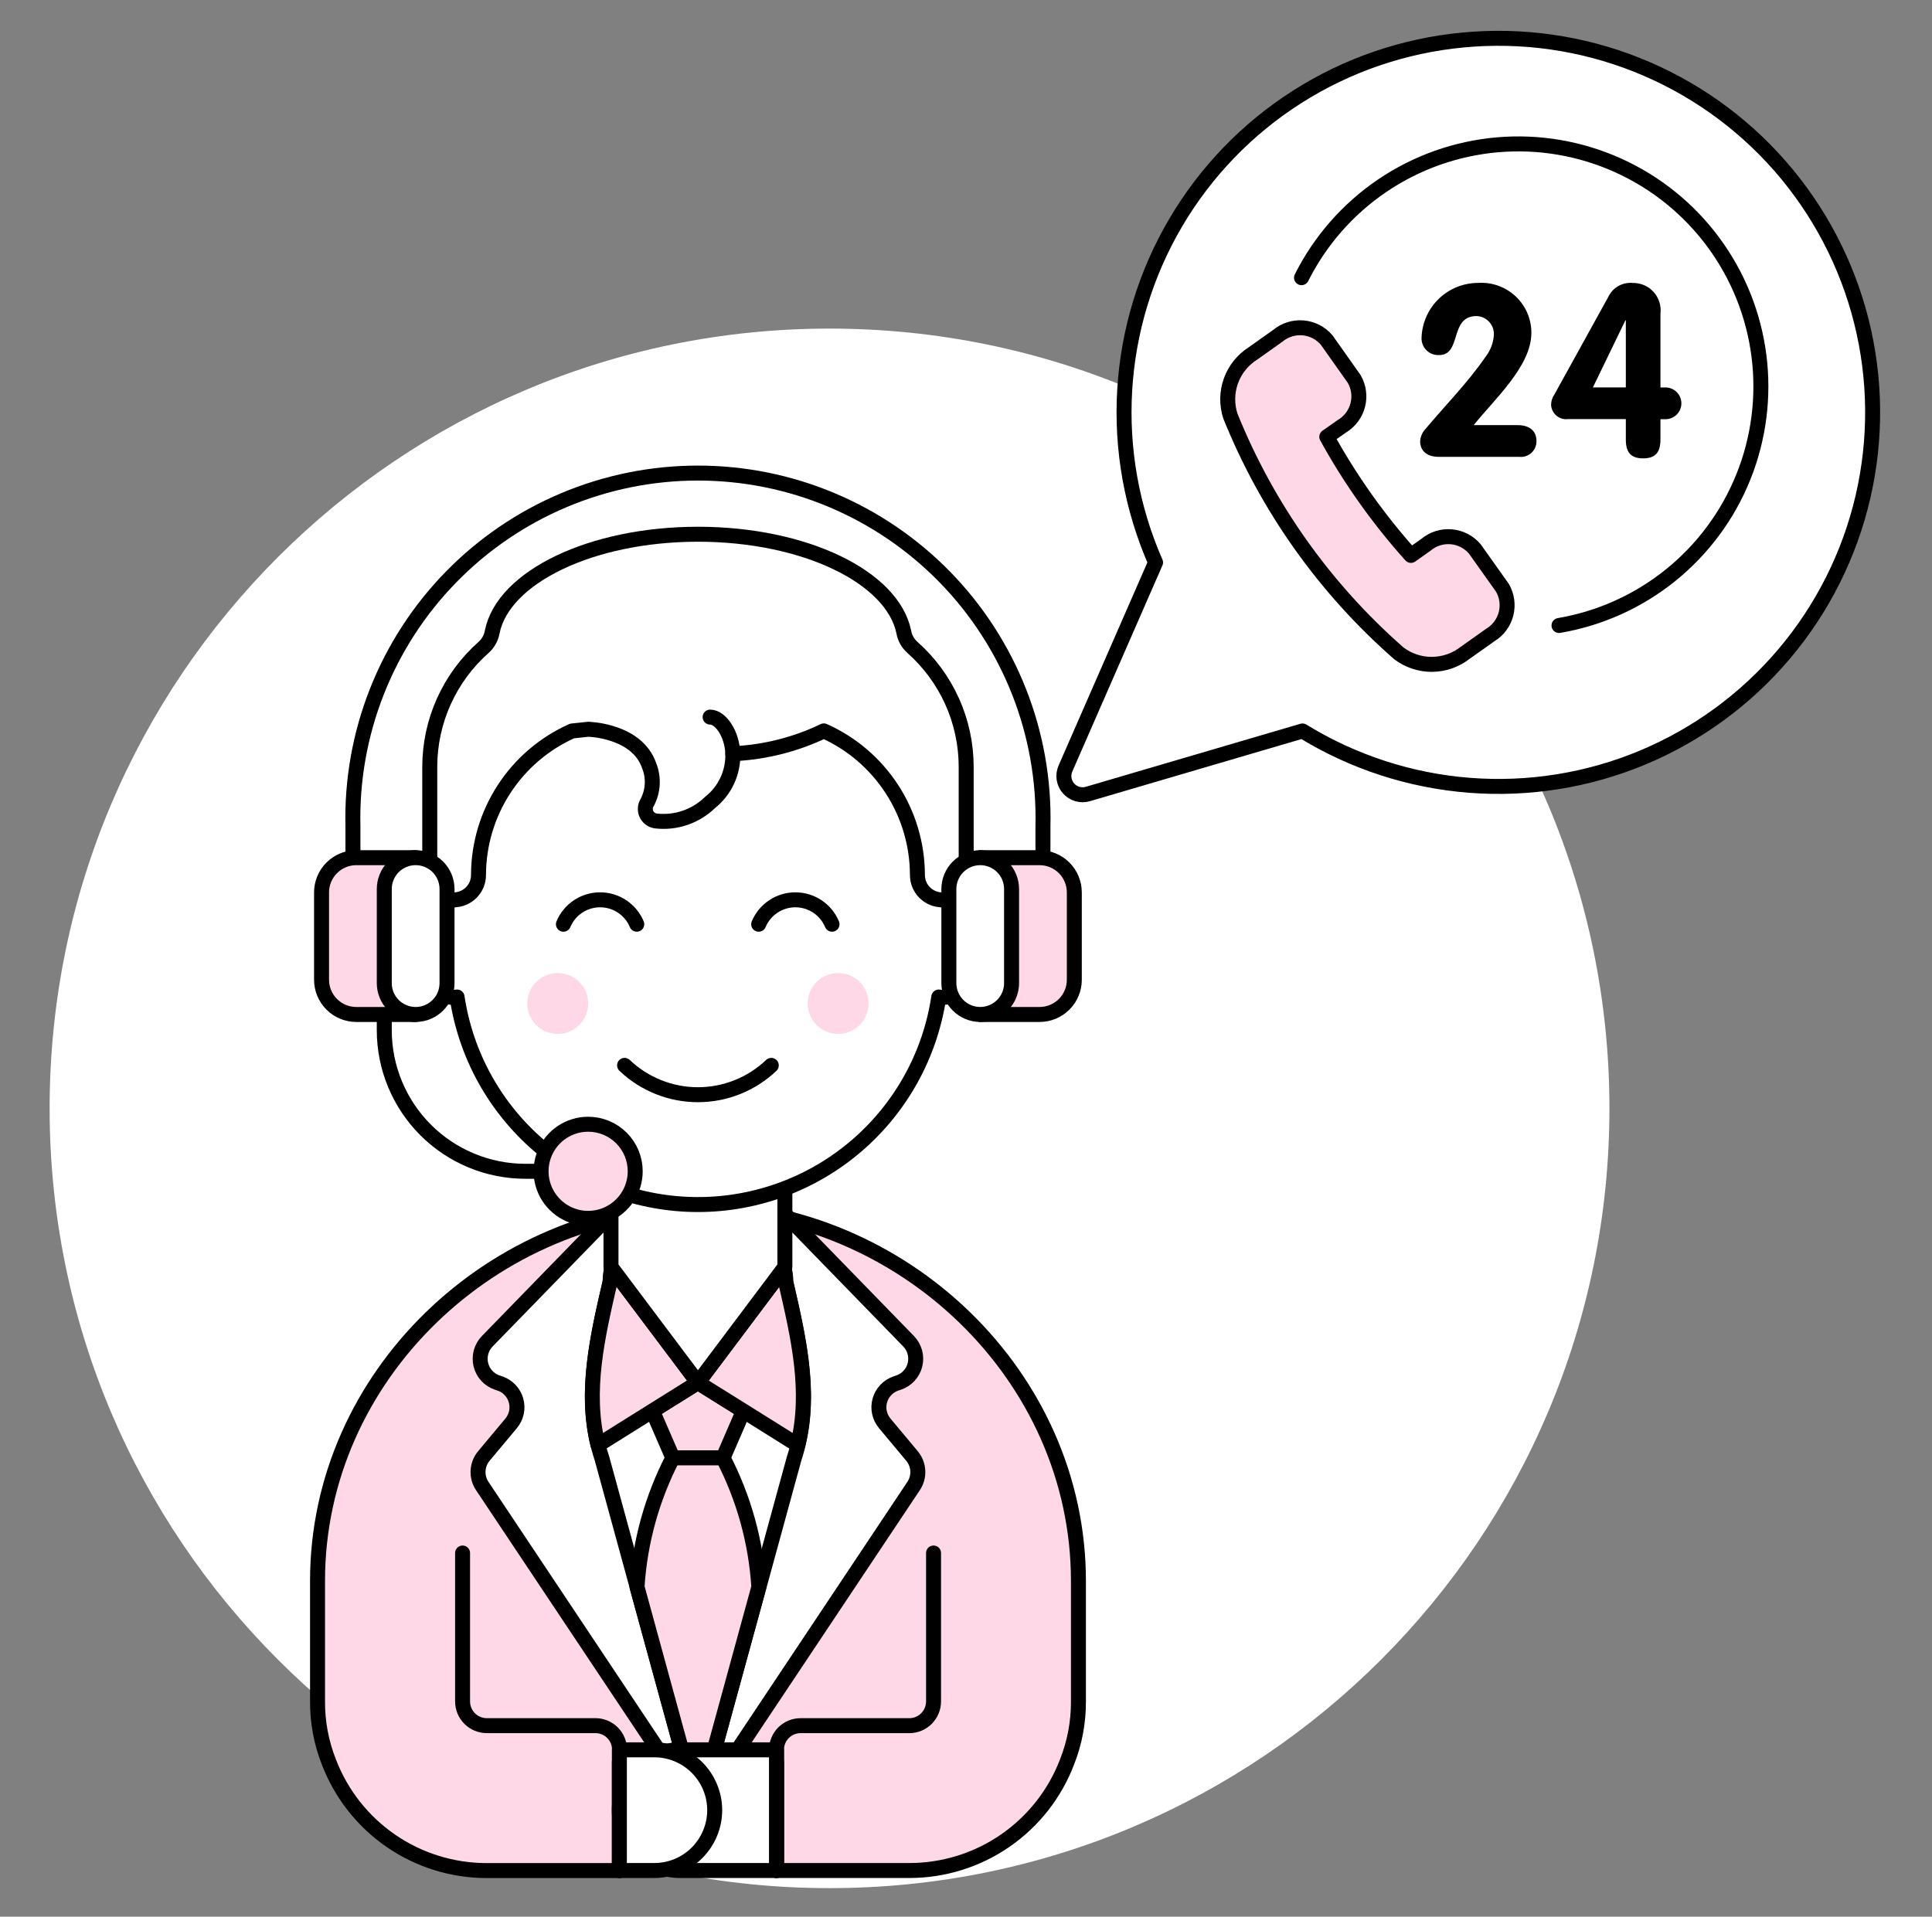
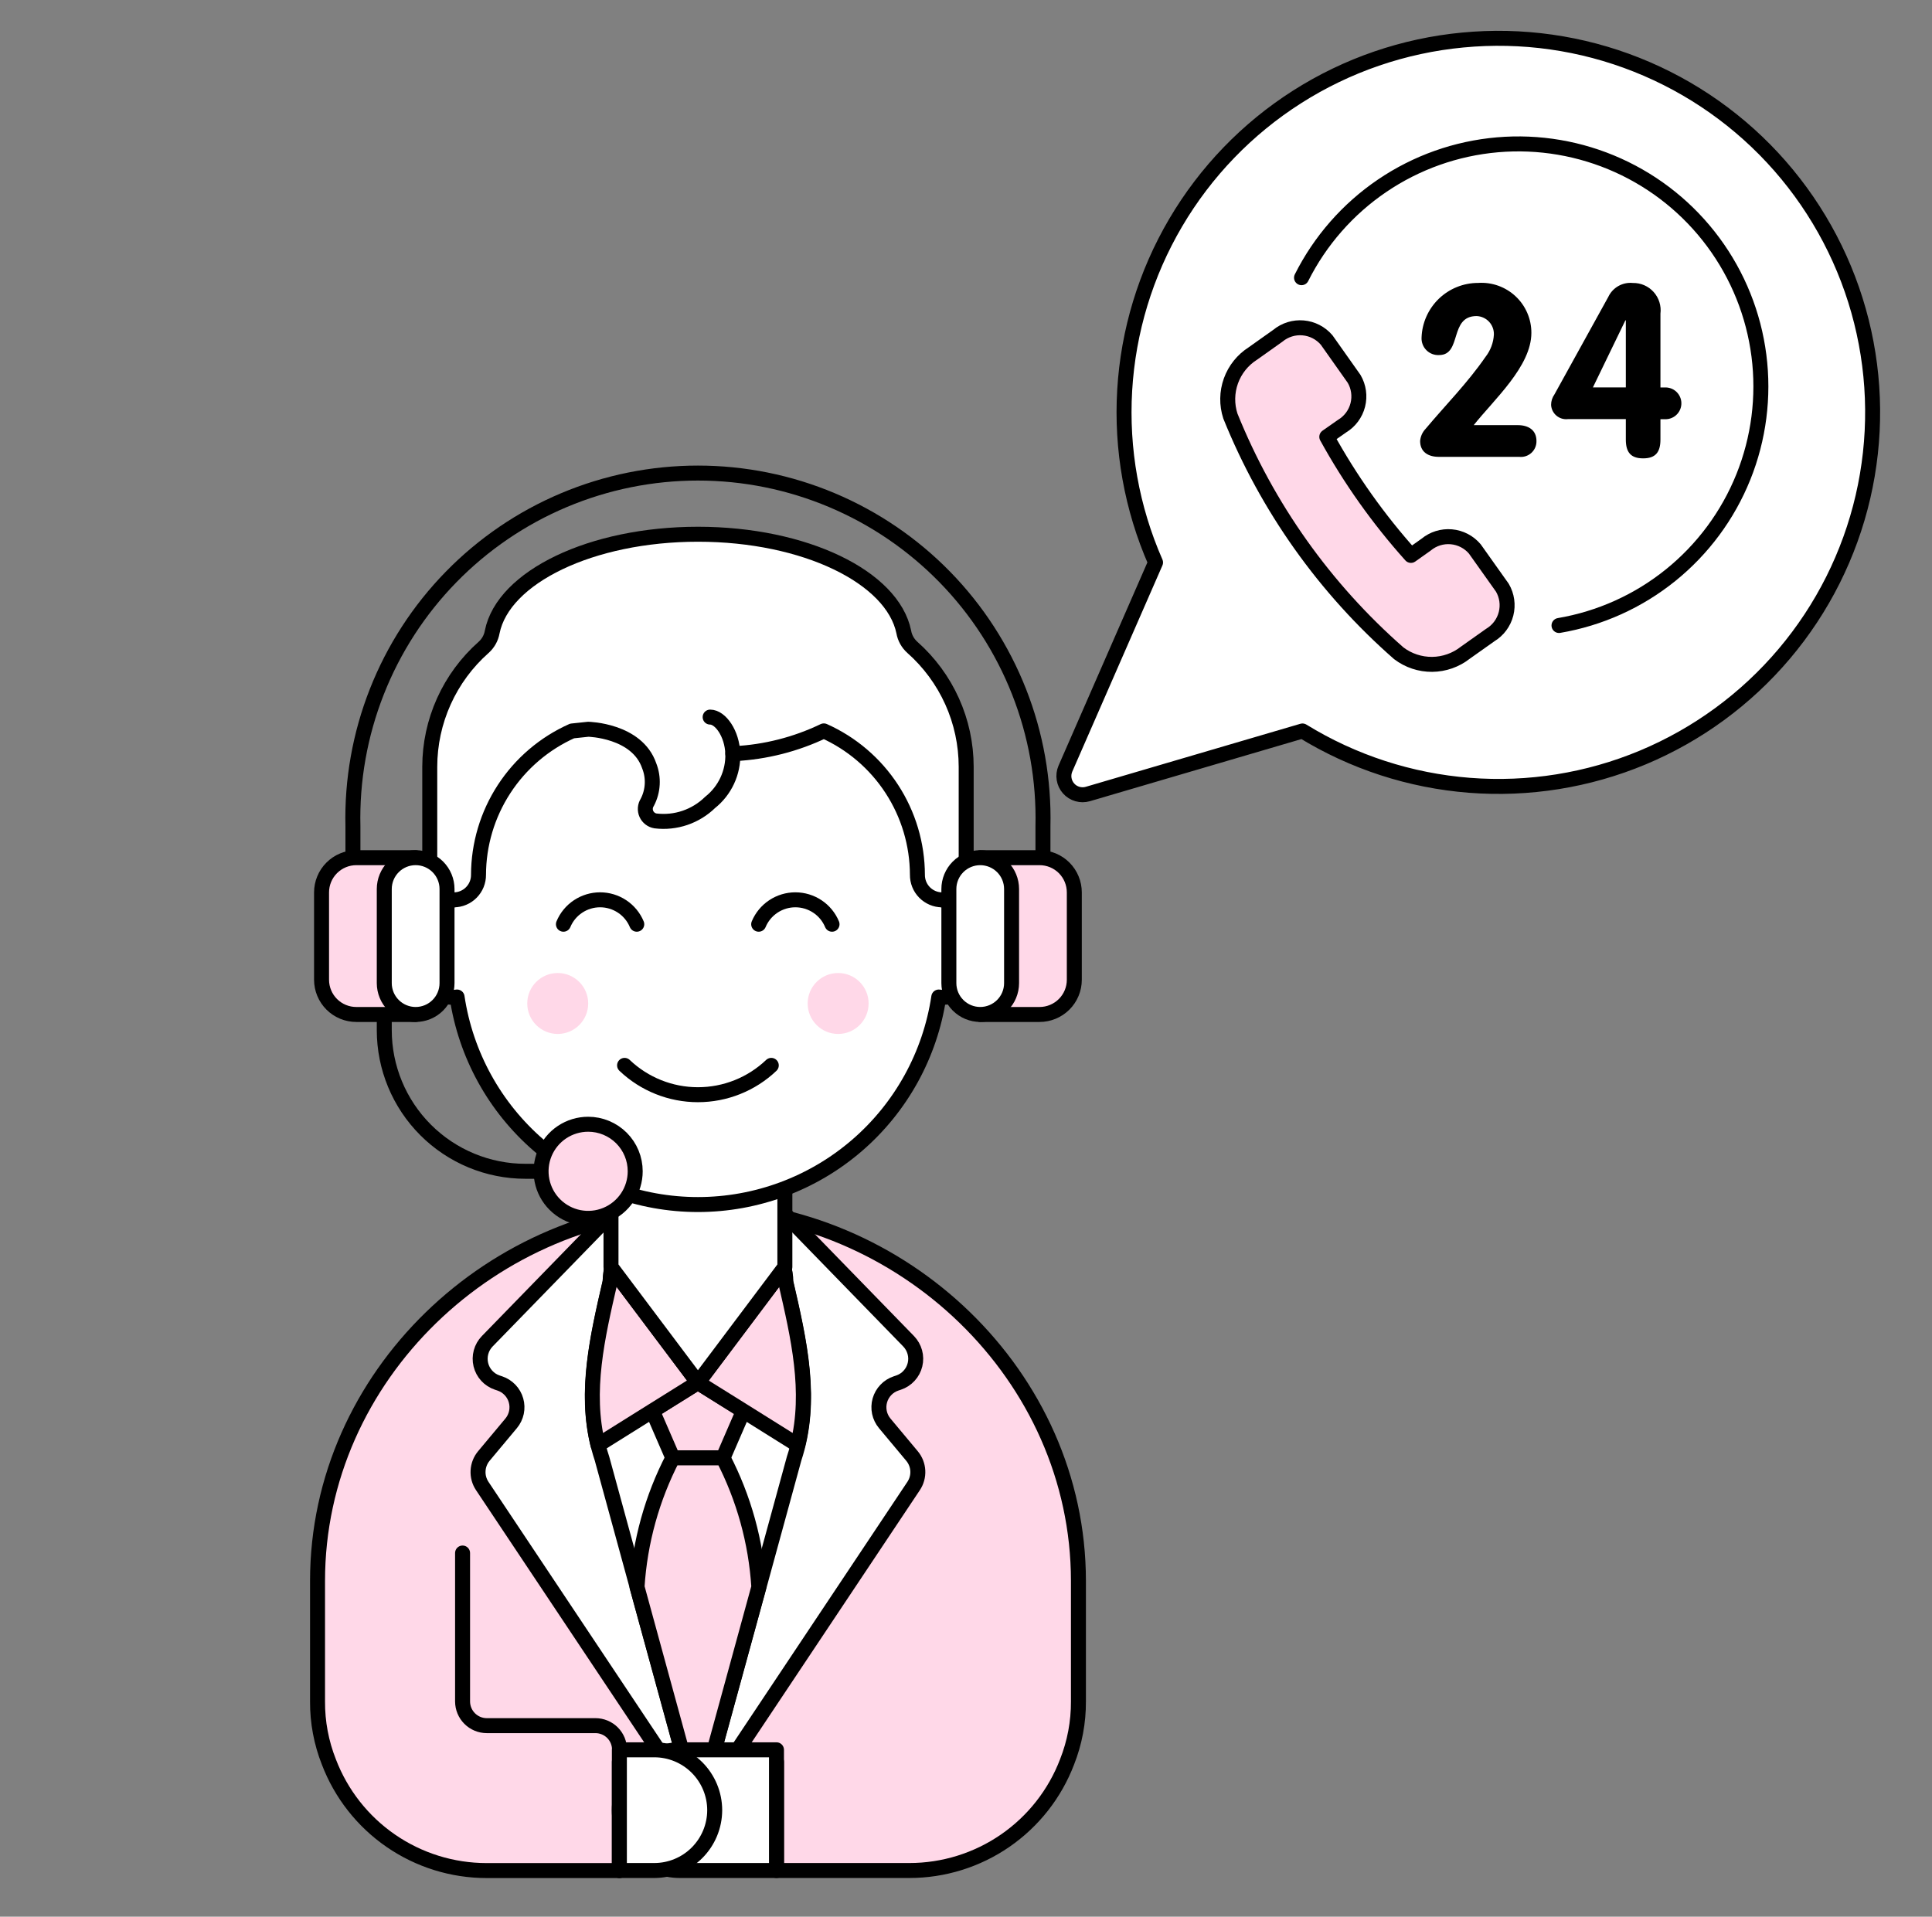
<svg xmlns="http://www.w3.org/2000/svg" width="129" height="128" viewBox="0 0 129 128" fill="none">
  <rect x="0" y="0" width="129" height="128" fill="#808080" stroke="none" />
  <g id="Customer-Service-Time-1-1--Streamline-Ux.svg">
-     <path id="Vector" d="M55.387 126.092C84.147 126.092 107.462 102.778 107.462 74.018C107.462 45.258 84.147 21.944 55.387 21.944C26.627 21.944 3.313 45.258 3.313 74.018C3.313 102.778 26.627 126.092 55.387 126.092Z" fill="white" />
    <path id="Vector_2" d="M97.669 2.673C93.736 3.045 89.947 4.345 86.614 6.467C83.281 8.588 80.499 11.47 78.497 14.876C76.495 18.281 75.329 22.114 75.096 26.058C74.862 30.002 75.568 33.944 77.156 37.562L71.136 51.332C71.043 51.55 71.013 51.79 71.051 52.023C71.088 52.257 71.192 52.475 71.349 52.653C71.505 52.83 71.709 52.959 71.937 53.025C72.164 53.091 72.406 53.091 72.633 53.025L86.966 48.815C90.341 50.891 94.161 52.134 98.111 52.443C102.061 52.751 106.028 52.116 109.684 50.589C113.34 49.061 116.58 46.687 119.137 43.66C121.695 40.634 123.495 37.042 124.39 33.183C125.285 29.323 125.25 25.306 124.286 21.463C123.322 17.62 121.458 14.061 118.848 11.08C116.238 8.1 112.956 5.783 109.273 4.321C105.591 2.859 101.613 2.294 97.669 2.673Z" fill="white" />
    <path id="Vector_3" d="M97.669 2.673C93.736 3.045 89.947 4.345 86.614 6.467C83.281 8.588 80.499 11.47 78.497 14.876C76.495 18.281 75.329 22.114 75.096 26.058C74.862 30.002 75.568 33.944 77.156 37.562L71.136 51.332C71.043 51.55 71.013 51.79 71.051 52.023C71.088 52.257 71.192 52.475 71.349 52.653C71.505 52.83 71.709 52.959 71.937 53.025C72.164 53.091 72.406 53.091 72.633 53.025L86.966 48.815C90.341 50.891 94.161 52.134 98.111 52.443C102.061 52.751 106.028 52.116 109.684 50.589C113.34 49.061 116.58 46.687 119.137 43.66C121.695 40.634 123.495 37.042 124.39 33.183C125.285 29.323 125.25 25.306 124.286 21.463C123.322 17.62 121.458 14.061 118.848 11.08C116.238 8.1 112.956 5.783 109.273 4.321C105.591 2.859 101.613 2.294 97.669 2.673Z" stroke="black" stroke-linecap="round" stroke-linejoin="round" />
    <path id="Vector_4" d="M89.609 28.459C90.132 28.144 90.51 27.636 90.66 27.045C90.811 26.453 90.722 25.826 90.414 25.3L88.581 22.707C88.184 22.241 87.621 21.95 87.012 21.897C86.403 21.843 85.797 22.031 85.326 22.42L83.659 23.604C82.979 24.035 82.462 24.679 82.189 25.436C81.917 26.193 81.904 27.019 82.152 27.784C84.607 33.874 88.459 39.301 93.398 43.628C94.038 44.114 94.822 44.374 95.626 44.367C96.43 44.359 97.209 44.085 97.841 43.587L99.507 42.407C100.03 42.092 100.408 41.583 100.559 40.991C100.709 40.4 100.621 39.772 100.312 39.246L98.475 36.66C98.08 36.193 97.516 35.901 96.906 35.847C96.297 35.793 95.691 35.983 95.22 36.374L94.209 37.091C92.041 34.674 90.156 32.017 88.59 29.172L89.609 28.459Z" fill="#FFD8E8" stroke="black" stroke-linecap="round" stroke-linejoin="round" />
    <path id="Vector_5" d="M101.339 28.391C102.045 28.391 102.59 28.713 102.59 29.451C102.593 29.599 102.565 29.746 102.507 29.883C102.449 30.019 102.362 30.142 102.253 30.242C102.143 30.342 102.014 30.418 101.873 30.464C101.732 30.51 101.583 30.525 101.435 30.509H96.073C95.368 30.509 94.822 30.189 94.822 29.451C94.847 29.144 94.978 28.855 95.192 28.633C96.522 27.044 97.967 25.6 99.186 23.835C99.522 23.407 99.718 22.886 99.747 22.343C99.757 22.026 99.641 21.718 99.425 21.486C99.209 21.255 98.909 21.118 98.592 21.107C96.748 21.107 97.629 23.711 96.09 23.711C95.934 23.72 95.778 23.696 95.631 23.64C95.485 23.584 95.353 23.498 95.242 23.387C95.131 23.277 95.045 23.144 94.99 22.998C94.934 22.852 94.909 22.695 94.918 22.539C94.952 21.561 95.365 20.634 96.069 19.953C96.774 19.273 97.715 18.893 98.694 18.894C99.15 18.863 99.608 18.927 100.039 19.081C100.47 19.235 100.864 19.476 101.198 19.789C101.532 20.102 101.797 20.48 101.978 20.9C102.159 21.32 102.252 21.773 102.25 22.231C102.25 24.461 99.763 26.674 98.4 28.391H101.339Z" fill="black" />
    <path id="Vector_6" d="M104.69 27.989C104.553 28.005 104.415 27.992 104.283 27.953C104.152 27.913 104.029 27.847 103.924 27.758C103.819 27.67 103.733 27.56 103.671 27.437C103.61 27.314 103.574 27.18 103.567 27.043C103.566 26.79 103.645 26.543 103.792 26.337L107.386 19.828C107.529 19.522 107.764 19.269 108.057 19.102C108.35 18.936 108.687 18.864 109.023 18.897C109.285 18.892 109.545 18.942 109.785 19.047C110.025 19.151 110.24 19.306 110.415 19.501C110.59 19.696 110.721 19.926 110.799 20.176C110.877 20.426 110.901 20.69 110.868 20.95V25.876H111.141C111.285 25.867 111.43 25.888 111.566 25.937C111.702 25.986 111.827 26.063 111.932 26.162C112.038 26.262 112.122 26.381 112.179 26.514C112.237 26.647 112.266 26.79 112.266 26.935C112.266 27.08 112.237 27.223 112.179 27.356C112.122 27.489 112.038 27.608 111.932 27.708C111.827 27.807 111.702 27.884 111.566 27.933C111.43 27.982 111.285 28.003 111.141 27.994H110.868V29.358C110.868 30.209 110.53 30.61 109.713 30.61C108.895 30.61 108.557 30.209 108.557 29.358V27.989H104.69ZM108.557 21.395H108.526L106.359 25.871H108.557V21.395Z" fill="black" />
    <path id="Vector_7" d="M104.095 41.771C106.824 41.307 109.388 40.152 111.542 38.415C113.697 36.678 115.371 34.418 116.404 31.851C117.437 29.284 117.795 26.494 117.443 23.749C117.092 21.004 116.043 18.395 114.396 16.17C112.75 13.946 110.561 12.181 108.038 11.043C105.515 9.905 102.743 9.432 99.986 9.67C97.228 9.909 94.578 10.849 92.288 12.403C89.998 13.957 88.144 16.071 86.903 18.545" stroke="black" stroke-linecap="round" stroke-linejoin="round" />
    <path id="Vector_8" d="M46.601 80.584C32.931 80.743 21.202 91.865 21.202 105.567V113.628C21.194 115.009 21.451 116.379 21.959 117.664C22.773 119.797 24.215 121.633 26.095 122.929C27.975 124.225 30.204 124.918 32.487 124.919H41.356V117.66H51.847V124.915H60.721C63.004 124.915 65.233 124.221 67.113 122.925C68.993 121.629 70.436 119.793 71.249 117.66C71.757 116.375 72.014 115.005 72.007 113.624V105.567C72 91.865 60.276 80.743 46.601 80.584Z" fill="#FFD8E8" />
    <path id="Vector_9" d="M46.601 80.584C32.931 80.743 21.202 91.865 21.202 105.567V113.628C21.194 115.009 21.451 116.379 21.959 117.664C22.773 119.797 24.215 121.633 26.095 122.929C27.975 124.225 30.204 124.918 32.487 124.919H41.356V117.66H51.847V124.915H60.721C63.004 124.915 65.233 124.221 67.114 122.925C68.993 121.629 70.436 119.793 71.249 117.66C71.757 116.375 72.014 115.005 72.007 113.624V105.567C72 91.865 60.276 80.743 46.601 80.584Z" stroke="black" stroke-linecap="round" stroke-linejoin="round" />
-     <path id="Vector_10" d="M51.846 124.915V116.854C51.845 116.642 51.887 116.432 51.968 116.236C52.048 116.04 52.167 115.862 52.317 115.713C52.467 115.563 52.645 115.444 52.841 115.363C53.037 115.283 53.247 115.241 53.459 115.242H60.721C61.148 115.241 61.557 115.071 61.859 114.768C62.161 114.466 62.331 114.057 62.333 113.629V103.713" stroke="black" stroke-linecap="round" stroke-linejoin="round" />
    <path id="Vector_11" d="M41.366 124.915V116.854C41.367 116.643 41.326 116.433 41.246 116.237C41.166 116.042 41.048 115.864 40.899 115.714C40.75 115.564 40.572 115.445 40.377 115.364C40.182 115.283 39.972 115.241 39.761 115.241H32.499C32.072 115.24 31.662 115.069 31.36 114.767C31.058 114.465 30.888 114.056 30.886 113.628V103.713" stroke="black" stroke-linecap="round" stroke-linejoin="round" />
    <path id="Vector_12" d="M51.925 80.584H46.601V120.839L61.002 99.237C61.203 98.937 61.301 98.579 61.282 98.218C61.263 97.857 61.127 97.511 60.895 97.234L59.073 95.052C58.898 94.842 58.777 94.593 58.72 94.326C58.664 94.058 58.673 93.781 58.748 93.519C58.823 93.256 58.961 93.016 59.15 92.819C59.338 92.621 59.572 92.473 59.832 92.387L59.996 92.332C60.265 92.242 60.507 92.086 60.699 91.876C60.892 91.668 61.028 91.413 61.095 91.137C61.162 90.862 61.158 90.573 61.083 90.299C61.008 90.025 60.865 89.775 60.668 89.571L51.925 80.584Z" fill="white" stroke="black" stroke-linecap="round" stroke-linejoin="round" />
    <path id="Vector_13" d="M41.278 80.584H46.601V120.839L32.2 99.237C31.999 98.936 31.901 98.579 31.921 98.218C31.94 97.857 32.075 97.512 32.306 97.234L34.129 95.052C34.304 94.842 34.425 94.593 34.482 94.326C34.538 94.059 34.529 93.782 34.454 93.519C34.38 93.257 34.242 93.016 34.053 92.819C33.864 92.622 33.63 92.473 33.371 92.387L33.206 92.332C32.937 92.242 32.694 92.086 32.502 91.876C32.31 91.668 32.174 91.413 32.107 91.137C32.04 90.862 32.044 90.573 32.119 90.299C32.193 90.025 32.336 89.775 32.534 89.571L41.278 80.584Z" fill="white" stroke="black" stroke-linecap="round" stroke-linejoin="round" />
    <path id="Vector_14" d="M52.471 85.616C52.478 84.845 52.203 84.097 51.699 83.514C51.194 82.931 50.494 82.552 49.729 82.448C48.692 82.324 47.649 82.262 46.605 82.261C45.56 82.261 44.517 82.324 43.48 82.449C42.716 82.552 42.016 82.931 41.511 83.514C41.006 84.098 40.731 84.845 40.739 85.616C39.821 89.594 38.906 93.536 40.196 97.407L46.609 120.841L53.022 97.407C54.304 93.536 53.389 89.594 52.471 85.616Z" fill="white" stroke="black" stroke-linecap="round" stroke-linejoin="round" />
    <path id="Vector_15" d="M49.637 94.221L48.278 97.358H44.924L43.565 94.221L46.601 92.326L49.637 94.221Z" fill="#FFD8E8" stroke="black" stroke-linecap="round" stroke-linejoin="round" />
    <path id="Vector_16" d="M42.535 105.982L46.601 120.839L50.668 105.982C50.479 102.973 49.665 100.035 48.278 97.358H44.924C43.538 100.036 42.724 102.973 42.535 105.982Z" fill="#FFD8E8" stroke="black" stroke-linecap="round" stroke-linejoin="round" />
    <path id="Vector_17" d="M40.82 84.64L40.731 85.617C39.885 89.283 39.039 92.919 39.927 96.498L43.565 94.221L46.596 92.329L40.82 84.64Z" fill="#FFD8E8" stroke="black" stroke-linecap="round" stroke-linejoin="round" />
    <path id="Vector_18" d="M52.371 84.64L52.459 85.617C53.305 89.283 54.152 92.919 53.264 96.498L49.627 94.221L46.596 92.329L52.371 84.64Z" fill="#FFD8E8" stroke="black" stroke-linecap="round" stroke-linejoin="round" />
    <path id="Vector_19" d="M45.386 124.915H51.846V116.854H45.386C44.316 116.854 43.289 117.279 42.533 118.036C41.776 118.793 41.351 119.819 41.351 120.89C41.353 121.958 41.78 122.982 42.536 123.736C43.293 124.491 44.318 124.915 45.386 124.915Z" fill="white" stroke="black" stroke-linecap="round" stroke-linejoin="round" />
    <path id="Vector_20" d="M43.685 124.915H41.356V116.854H43.685C44.755 116.854 45.782 117.279 46.539 118.036C47.295 118.793 47.721 119.819 47.721 120.89C47.718 121.958 47.291 122.982 46.535 123.736C45.778 124.491 44.753 124.915 43.685 124.915Z" fill="white" stroke="black" stroke-linecap="round" stroke-linejoin="round" />
    <path id="Vector_21" d="M40.796 75.74V84.608L46.601 92.337L52.406 84.608V75.74H40.796Z" fill="white" />
    <path id="Vector_22" d="M40.796 75.74V84.608L46.601 92.337L52.406 84.608V75.74H40.796Z" stroke="black" stroke-linecap="round" stroke-linejoin="round" />
    <path id="Vector_23" d="M62.882 60.094V56.024C62.882 51.706 61.167 47.565 58.114 44.512C55.06 41.458 50.919 39.743 46.601 39.743C42.283 39.743 38.142 41.458 35.089 44.512C32.035 47.565 30.32 51.706 30.32 56.024V60.094C29.457 60.094 28.629 60.437 28.019 61.047C27.408 61.657 27.065 62.485 27.065 63.348C27.065 64.212 27.408 65.039 28.019 65.65C28.629 66.26 29.457 66.603 30.32 66.603C30.389 66.603 30.45 66.588 30.519 66.582C31.095 70.436 33.035 73.955 35.986 76.498C38.938 79.042 42.705 80.441 46.601 80.441C50.498 80.441 54.264 79.042 57.216 76.498C60.167 73.955 62.107 70.436 62.683 66.582C62.751 66.582 62.813 66.603 62.882 66.603C63.745 66.603 64.573 66.26 65.184 65.65C65.794 65.039 66.137 64.212 66.137 63.348C66.137 62.485 65.794 61.657 65.184 61.047C64.573 60.437 63.745 60.094 62.882 60.094Z" fill="white" />
    <path id="Vector_24" d="M62.882 60.094V56.024C62.882 51.706 61.167 47.565 58.114 44.512C55.06 41.458 50.919 39.743 46.601 39.743C42.283 39.743 38.142 41.458 35.089 44.512C32.035 47.565 30.32 51.706 30.32 56.024V60.094C29.457 60.094 28.629 60.437 28.019 61.047C27.408 61.657 27.065 62.485 27.065 63.348C27.065 64.212 27.408 65.039 28.019 65.65C28.629 66.26 29.457 66.603 30.32 66.603C30.389 66.603 30.45 66.588 30.519 66.582C31.095 70.436 33.035 73.955 35.986 76.498C38.938 79.042 42.705 80.441 46.601 80.441C50.498 80.441 54.264 79.042 57.216 76.498C60.167 73.955 62.107 70.436 62.683 66.582C62.751 66.582 62.813 66.603 62.882 66.603C63.745 66.603 64.573 66.26 65.184 65.65C65.794 65.039 66.137 64.212 66.137 63.348C66.137 62.485 65.794 61.657 65.184 61.047C64.573 60.437 63.745 60.094 62.882 60.094Z" stroke="black" stroke-linecap="round" stroke-linejoin="round" />
-     <path id="Vector_25" d="M37.239 69.048C38.363 69.048 39.274 68.137 39.274 67.013C39.274 65.89 38.363 64.979 37.239 64.979C36.116 64.979 35.205 65.89 35.205 67.013C35.205 68.137 36.116 69.048 37.239 69.048Z" fill="#FFD8E8" />
+     <path id="Vector_25" d="M37.239 69.048C38.363 69.048 39.274 68.137 39.274 67.013C39.274 65.89 38.363 64.979 37.239 64.979C36.116 64.979 35.205 65.89 35.205 67.013C35.205 68.137 36.116 69.048 37.239 69.048" fill="#FFD8E8" />
    <path id="Vector_26" d="M55.963 69.048C57.087 69.048 57.997 68.137 57.997 67.013C57.997 65.89 57.087 64.979 55.963 64.979C54.839 64.979 53.928 65.89 53.928 67.013C53.928 68.137 54.839 69.048 55.963 69.048Z" fill="#FFD8E8" />
    <path id="Vector_27" d="M41.703 71.147C43.024 72.405 44.778 73.106 46.601 73.106C48.425 73.106 50.178 72.405 51.499 71.147" stroke="black" stroke-linecap="round" stroke-linejoin="round" />
    <path id="Vector_28" d="M55.555 61.721C55.354 61.238 55.014 60.825 54.578 60.535C54.142 60.245 53.63 60.09 53.106 60.09C52.583 60.09 52.071 60.245 51.635 60.535C51.199 60.825 50.859 61.238 50.657 61.721" stroke="black" stroke-linecap="round" stroke-linejoin="round" />
    <path id="Vector_29" d="M42.517 61.721C42.316 61.238 41.976 60.825 41.54 60.535C41.104 60.245 40.592 60.09 40.069 60.09C39.545 60.09 39.033 60.245 38.597 60.535C38.161 60.825 37.821 61.238 37.62 61.721" stroke="black" stroke-linecap="round" stroke-linejoin="round" />
    <path id="Vector_30" d="M64.512 51.208V58.487C64.51 58.913 64.339 59.321 64.037 59.622C63.735 59.923 63.327 60.092 62.9 60.093C62.682 60.092 62.467 60.047 62.266 59.962C62.065 59.876 61.883 59.752 61.73 59.596C61.577 59.441 61.457 59.256 61.375 59.054C61.294 58.851 61.254 58.635 61.256 58.416C61.25 56.383 60.657 54.395 59.549 52.691C58.441 50.987 56.863 49.639 55.007 48.81C53.14 49.707 51.113 50.224 49.045 50.329H48.93C48.949 50.952 48.821 51.571 48.558 52.136C48.295 52.701 47.904 53.197 47.416 53.584C46.94 54.05 46.365 54.403 45.734 54.618C45.103 54.832 44.432 54.902 43.771 54.822C43.638 54.801 43.512 54.747 43.405 54.665C43.298 54.584 43.213 54.476 43.158 54.353C43.103 54.23 43.08 54.095 43.09 53.961C43.101 53.827 43.144 53.697 43.217 53.584C43.414 53.21 43.527 52.798 43.549 52.377C43.572 51.956 43.503 51.534 43.348 51.142C42.534 48.764 39.277 48.701 39.277 48.701L38.199 48.815C36.343 49.644 34.765 50.992 33.657 52.696C32.548 54.4 31.955 56.389 31.95 58.422C31.952 58.639 31.91 58.855 31.829 59.057C31.747 59.259 31.626 59.443 31.473 59.598C31.321 59.753 31.139 59.877 30.938 59.962C30.738 60.047 30.522 60.092 30.304 60.093C29.879 60.091 29.471 59.921 29.17 59.621C28.868 59.32 28.698 58.912 28.695 58.487V51.208C28.696 49.699 29.018 48.208 29.638 46.833C30.258 45.458 31.163 44.23 32.294 43.23C32.593 42.962 32.794 42.601 32.864 42.206C33.597 38.542 39.474 35.677 46.605 35.677C53.737 35.677 59.598 38.541 60.346 42.206C60.416 42.601 60.617 42.962 60.916 43.23C62.046 44.23 62.951 45.458 63.571 46.833C64.191 48.208 64.511 49.7 64.512 51.208Z" fill="white" />
    <path id="Vector_31" d="M48.93 50.33C48.882 48.979 48.101 47.888 47.416 47.888" stroke="black" stroke-linecap="round" stroke-linejoin="round" />
    <path id="Vector_32" d="M64.512 51.208V58.487C64.51 58.913 64.339 59.321 64.037 59.622C63.735 59.923 63.327 60.092 62.9 60.093C62.682 60.092 62.467 60.047 62.266 59.962C62.065 59.876 61.883 59.752 61.73 59.596C61.577 59.441 61.457 59.256 61.375 59.054C61.294 58.851 61.254 58.635 61.256 58.416C61.25 56.383 60.657 54.395 59.549 52.691C58.441 50.987 56.863 49.639 55.007 48.81C53.14 49.707 51.113 50.224 49.045 50.329H48.93C48.949 50.952 48.821 51.571 48.558 52.136C48.295 52.701 47.904 53.197 47.416 53.584C46.94 54.05 46.365 54.403 45.734 54.618C45.103 54.832 44.432 54.902 43.771 54.822C43.638 54.801 43.512 54.747 43.405 54.665C43.298 54.584 43.213 54.476 43.158 54.353C43.103 54.23 43.08 54.095 43.09 53.961C43.101 53.827 43.144 53.697 43.217 53.584C43.414 53.21 43.527 52.798 43.549 52.377C43.572 51.956 43.503 51.534 43.348 51.142C42.534 48.764 39.277 48.701 39.277 48.701L38.199 48.815C36.343 49.644 34.765 50.992 33.657 52.696C32.548 54.4 31.955 56.389 31.95 58.422C31.952 58.639 31.91 58.855 31.829 59.057C31.747 59.259 31.626 59.443 31.473 59.598C31.321 59.753 31.139 59.877 30.938 59.962C30.738 60.047 30.522 60.092 30.304 60.093C29.879 60.091 29.471 59.921 29.17 59.621C28.868 59.32 28.698 58.912 28.695 58.487V51.208C28.696 49.699 29.018 48.208 29.638 46.833C30.258 45.458 31.163 44.23 32.294 43.23C32.593 42.962 32.794 42.601 32.864 42.206C33.597 38.542 39.474 35.677 46.605 35.677C53.737 35.677 59.598 38.541 60.346 42.206C60.416 42.601 60.617 42.962 60.916 43.23C62.046 44.23 62.951 45.458 63.571 46.833C64.191 48.208 64.511 49.7 64.512 51.208Z" stroke="black" stroke-linecap="round" stroke-linejoin="round" />
    <path id="Vector_33" d="M25.658 65.653V68.795C25.658 71.294 26.651 73.691 28.418 75.459C30.186 77.227 32.583 78.22 35.082 78.22H36.124" stroke="black" stroke-linecap="round" stroke-linejoin="round" />
    <path id="Vector_34" d="M23.565 57.277V55.183C23.492 52.111 24.034 49.056 25.159 46.198C26.283 43.339 27.969 40.734 30.115 38.536C32.261 36.338 34.825 34.591 37.657 33.399C40.488 32.206 43.529 31.592 46.601 31.592C49.673 31.592 52.715 32.206 55.546 33.399C58.377 34.591 60.941 36.338 63.088 38.536C65.234 40.734 66.919 43.339 68.044 46.198C69.169 49.056 69.711 52.111 69.638 55.183V57.277" stroke="black" stroke-linecap="round" stroke-linejoin="round" />
    <path id="Vector_35" d="M27.753 67.748H23.791C23.176 67.748 22.586 67.504 22.151 67.07C21.716 66.635 21.471 66.046 21.47 65.431V59.598C21.47 58.983 21.715 58.392 22.15 57.957C22.585 57.522 23.176 57.277 23.791 57.277H27.753V67.748Z" fill="#FFD8E8" stroke="black" stroke-linecap="round" stroke-linejoin="round" />
    <path id="Vector_36" d="M25.658 65.653C25.658 66.209 25.879 66.742 26.272 67.134C26.665 67.527 27.197 67.748 27.753 67.748C28.308 67.748 28.841 67.527 29.234 67.134C29.627 66.742 29.848 66.209 29.848 65.653V59.37C29.848 58.815 29.627 58.282 29.234 57.889C28.841 57.496 28.308 57.276 27.753 57.276C27.197 57.276 26.665 57.496 26.272 57.889C25.879 58.282 25.658 58.815 25.658 59.37V65.653Z" fill="white" stroke="black" stroke-linecap="round" stroke-linejoin="round" />
    <path id="Vector_37" d="M65.45 67.748H69.411C70.026 67.748 70.616 67.504 71.051 67.07C71.487 66.635 71.732 66.046 71.732 65.431V59.597C71.732 58.982 71.488 58.392 71.053 57.956C70.618 57.521 70.028 57.277 69.412 57.277H65.45V67.748Z" fill="#FFD8E8" stroke="black" stroke-linecap="round" stroke-linejoin="round" />
    <path id="Vector_38" d="M67.543 65.653C67.543 66.209 67.323 66.741 66.93 67.133C66.537 67.526 66.005 67.747 65.45 67.747C64.894 67.747 64.362 67.526 63.969 67.133C63.577 66.741 63.356 66.209 63.356 65.653V59.37C63.356 58.815 63.577 58.283 63.969 57.89C64.362 57.498 64.894 57.277 65.45 57.277C66.005 57.277 66.537 57.498 66.93 57.89C67.323 58.283 67.543 58.815 67.543 59.37V65.653Z" fill="white" stroke="black" stroke-linecap="round" stroke-linejoin="round" />
    <path id="Vector_39" d="M42.413 78.221C42.413 78.842 42.229 79.45 41.883 79.967C41.538 80.484 41.047 80.886 40.473 81.124C39.898 81.362 39.266 81.424 38.657 81.303C38.047 81.181 37.487 80.882 37.048 80.442C36.608 80.003 36.309 79.443 36.188 78.833C36.067 78.223 36.129 77.591 36.367 77.017C36.605 76.443 37.008 75.952 37.525 75.607C38.042 75.262 38.65 75.078 39.272 75.078C39.684 75.078 40.093 75.159 40.474 75.317C40.855 75.475 41.202 75.706 41.494 75.998C41.785 76.29 42.017 76.636 42.175 77.018C42.332 77.399 42.413 77.808 42.413 78.221Z" fill="#FFD8E8" stroke="black" stroke-linecap="round" stroke-linejoin="round" />
  </g>
</svg>